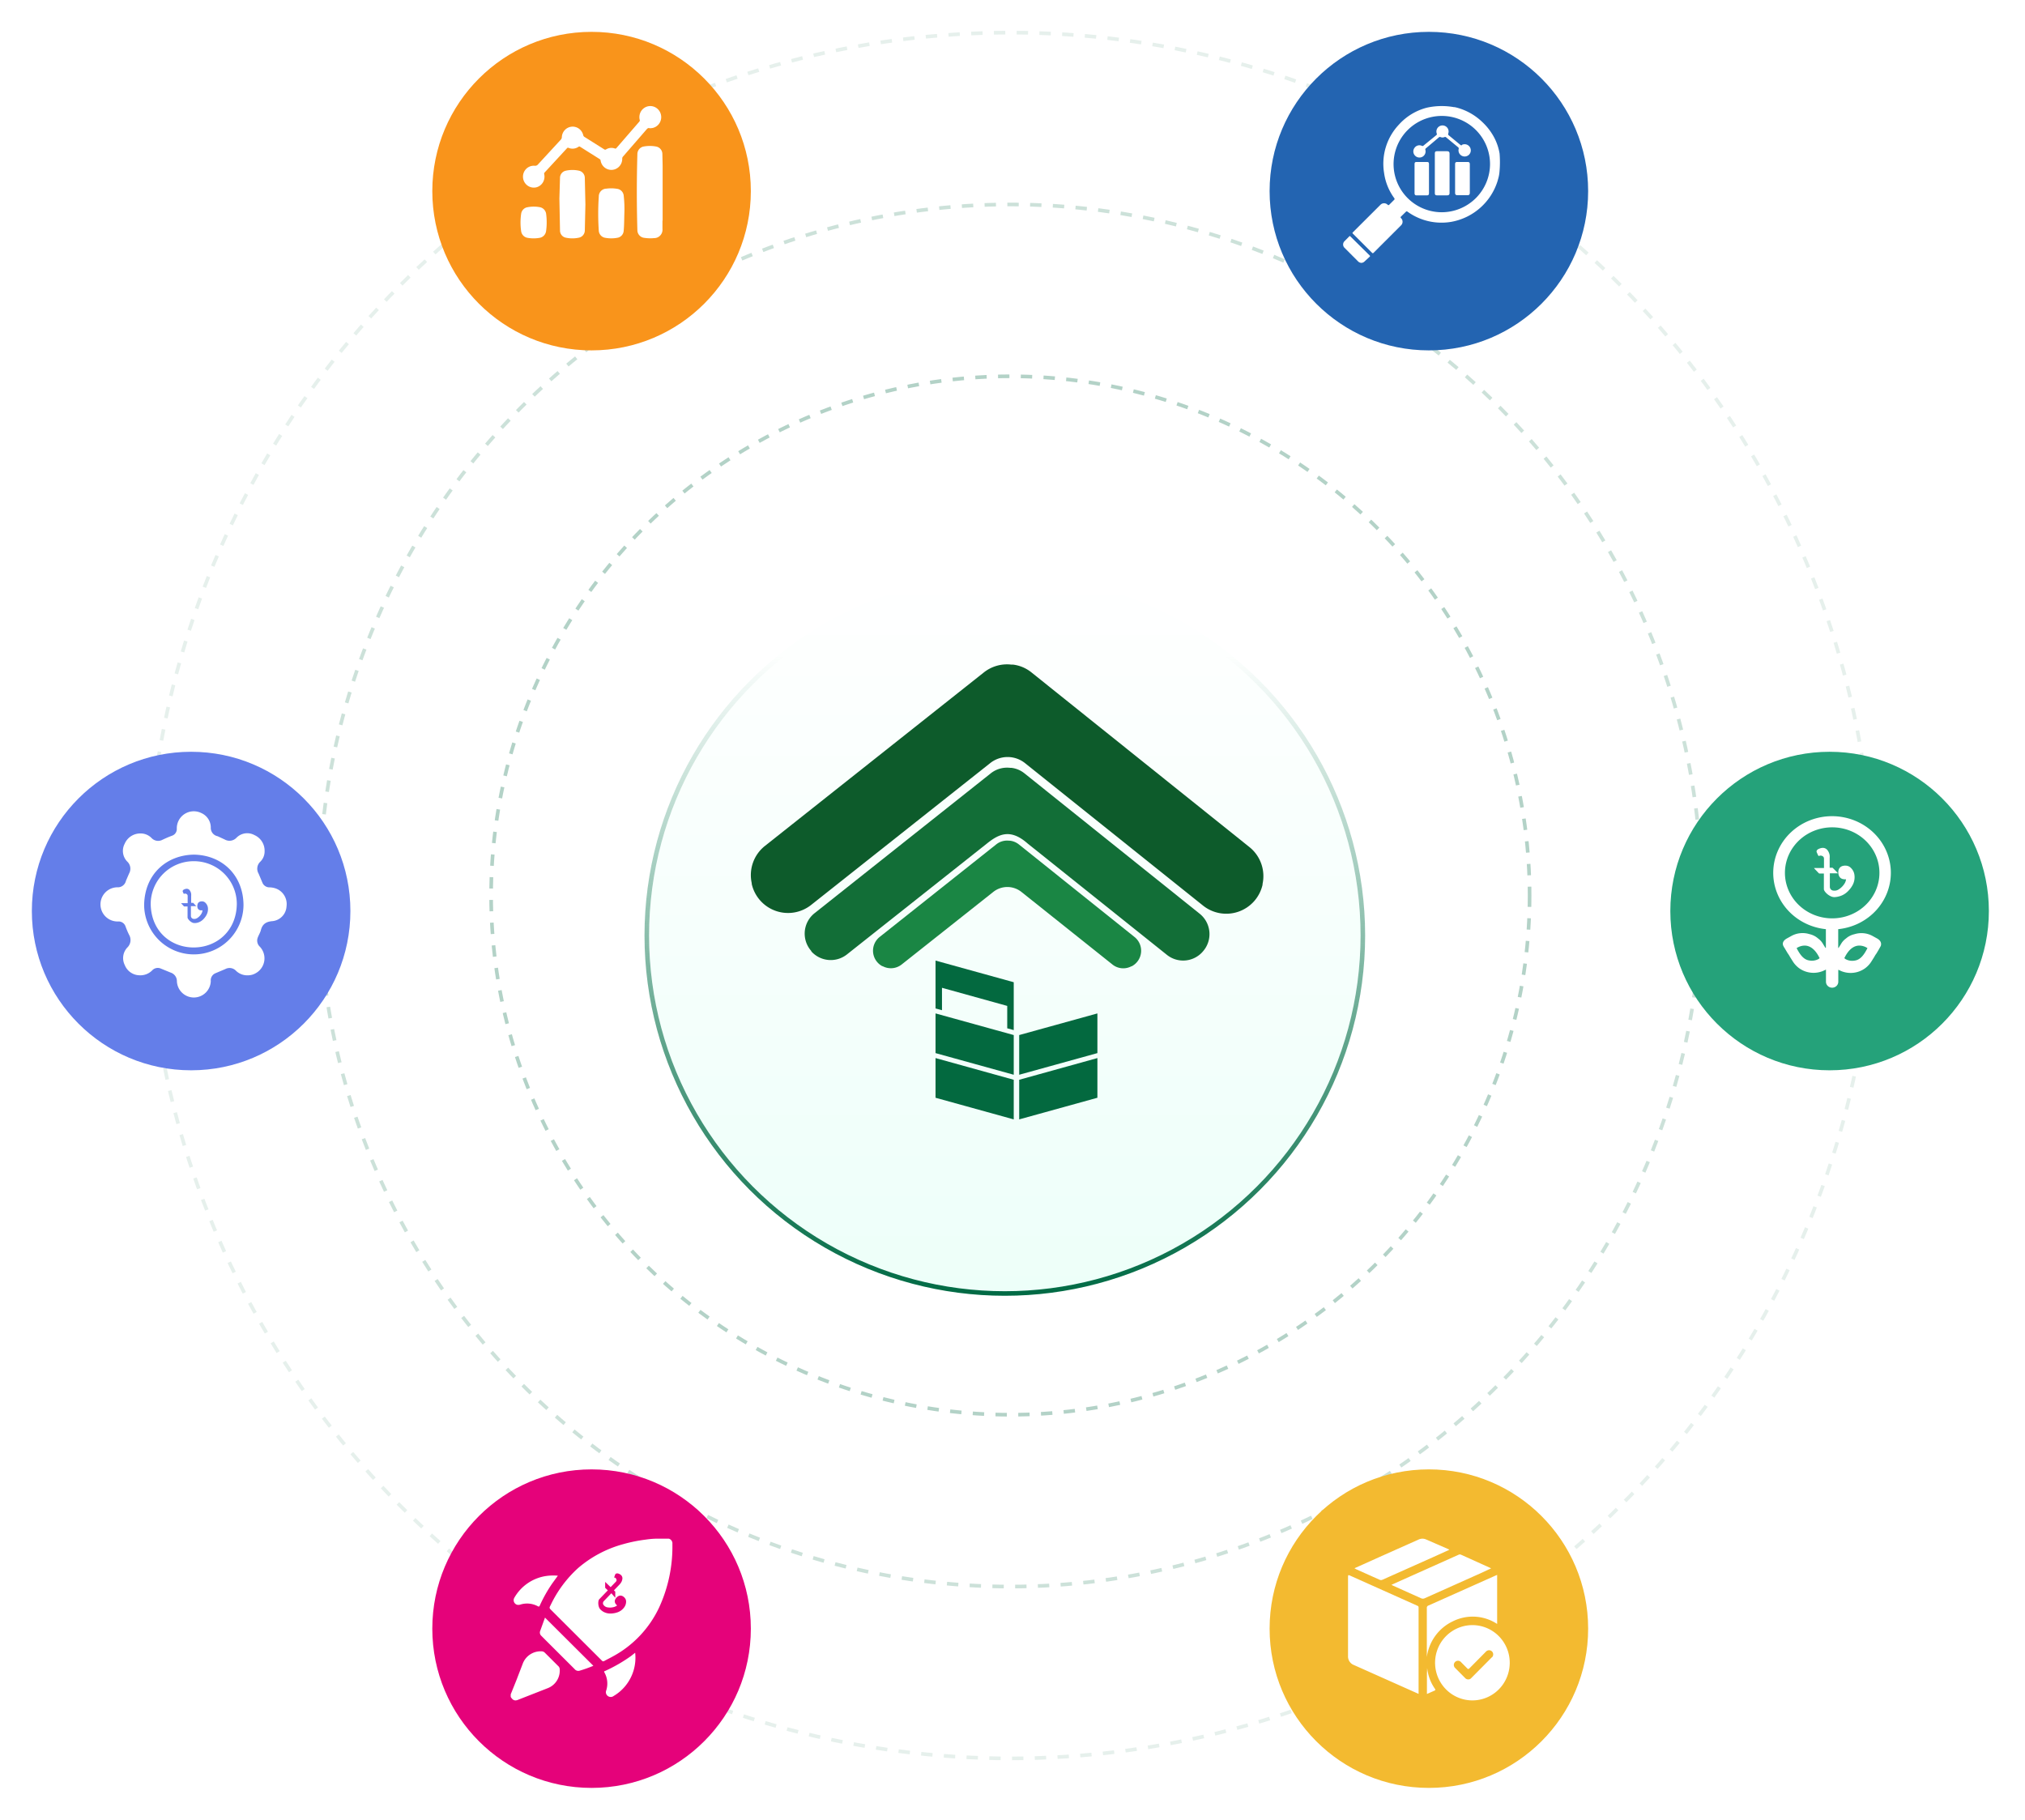
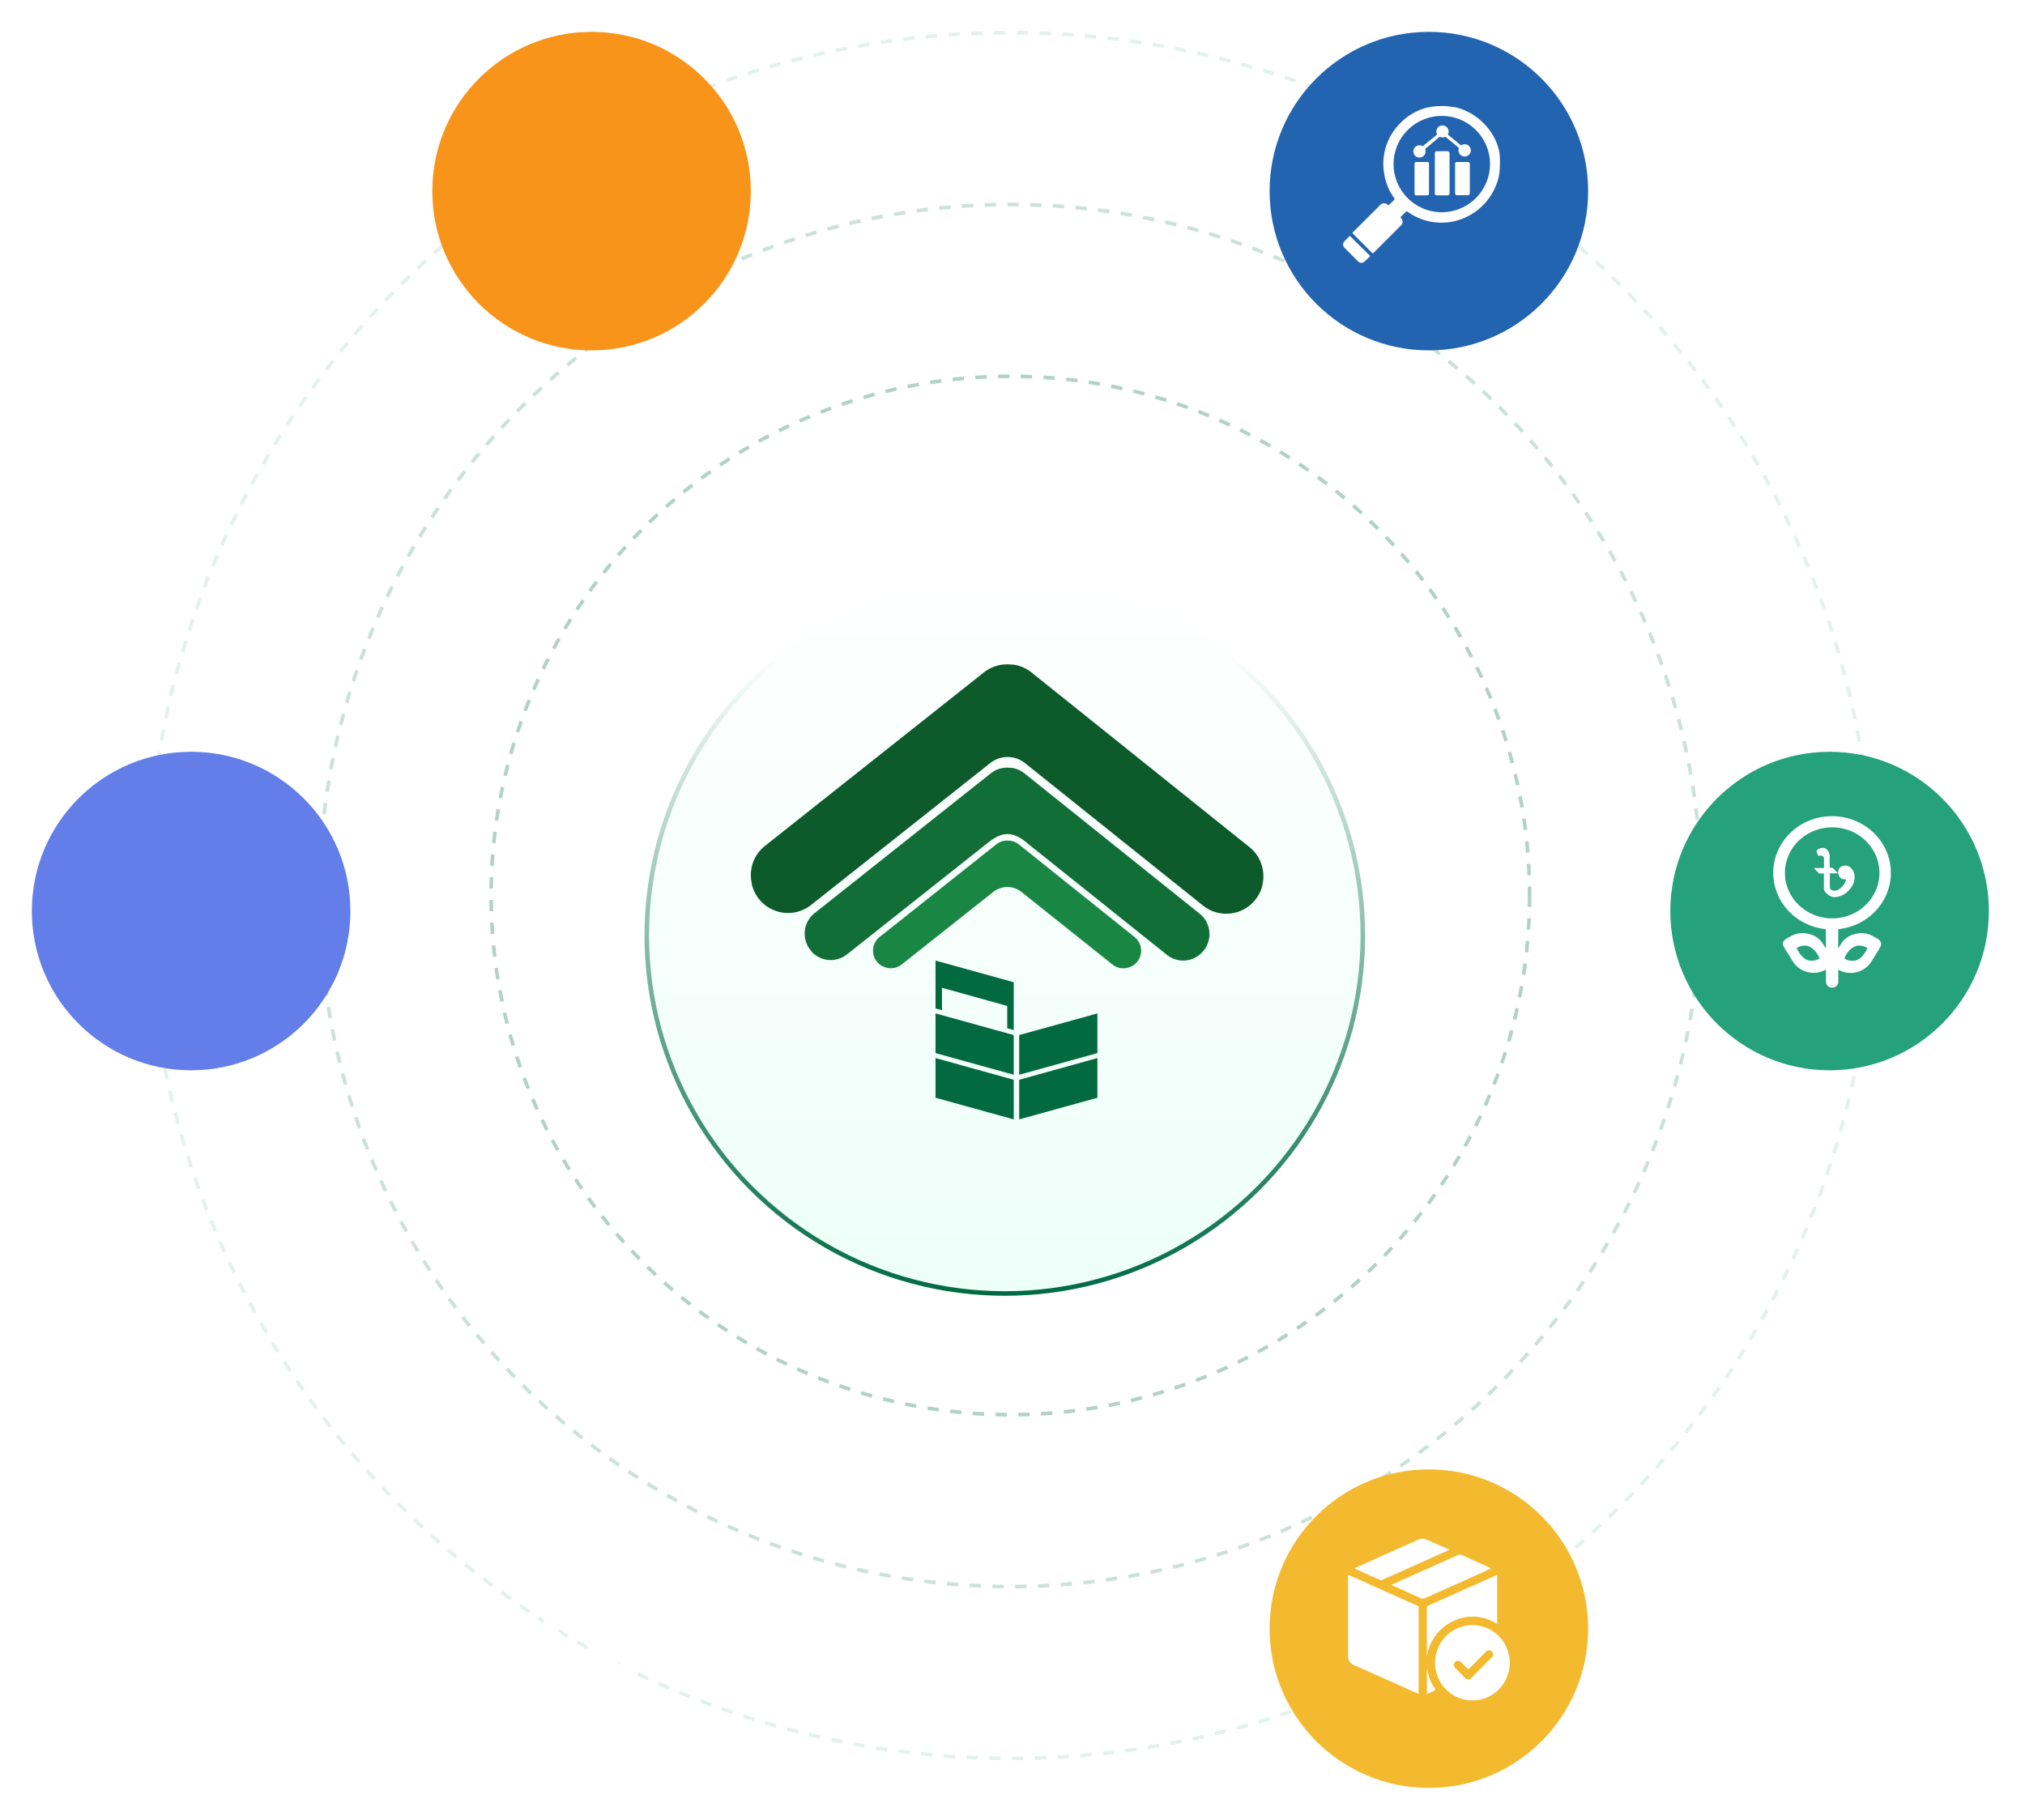
<svg xmlns="http://www.w3.org/2000/svg" width="445" height="400" fill="none">
  <style>.B{color-interpolation-filters:sRGB}.C{flood-opacity:0}.D{fill:#fff}</style>
  <g filter="url(#A)">
    <circle cx="220.812" cy="195.58" r="79.179" fill="url(#H)" />
    <circle cx="220.812" cy="195.58" r="78.679" stroke="url(#I)" />
  </g>
  <path d="M223.971 246l17.185-4.756v-8.722l-17.185 4.77V246zm-18.384-4.756L222.772 246v-8.708l-17.185-4.77v8.722zm18.384-13.778v8.722l17.185-4.756v-8.722l-17.185 4.756zm-18.384 3.966l17.185 4.756v-8.722l-17.185-4.756v8.722zm0-9.812l1.417.381v-4.92l14.337 3.98v4.92l1.431.395v-10.521l-17.185-4.756v10.521z" fill="#03693f" />
  <path d="M277.448 194.268v.177a8.18 8.18 0 0 1-1.866 3.62 8.19 8.19 0 0 1-3.381 2.27c-1.3.46-2.695.583-4.056.359s-2.642-.79-3.726-1.642l-39.167-31.345a6.13 6.13 0 0 0-3.829-1.342c-1.392 0-2.742.473-3.83 1.342l-39.384 31.195c-1.087.849-2.37 1.41-3.732 1.631s-2.756.092-4.055-.372-2.46-1.248-3.374-2.281-1.552-2.28-1.854-3.625v-.178a8.18 8.18 0 0 1 .277-4.505c.513-1.446 1.423-2.718 2.626-3.671l48.147-38.159c1.691-1.325 3.835-1.932 5.969-1.69h.382a7.98 7.98 0 0 1 4.088 1.731l47.889 38.377a8.17 8.17 0 0 1 2.59 3.645 8.18 8.18 0 0 1 .286 4.463z" fill="#0d5b2b" />
  <path d="M264.324 209.109l-.068.082c-.976 1.09-2.333 1.764-3.791 1.883a5.7 5.7 0 0 1-4.045-1.243l-30.582-24.448c-3.788-3.353-6.337-2.113-8.967 0l-30.758 24.367c-1.145.903-2.591 1.337-4.044 1.213a5.74 5.74 0 0 1-3.779-1.881V209a5.74 5.74 0 0 1-1.163-2.006 5.73 5.73 0 0 1-.274-2.303c.066-.779.291-1.535.66-2.224a5.73 5.73 0 0 1 1.486-1.78l38.717-30.731c.597-.476 1.283-.828 2.018-1.036s1.503-.268 2.261-.177h.259c1.048.121 2.04.537 2.862 1.199l38.526 30.868a5.74 5.74 0 0 1 1.475 1.782 5.75 5.75 0 0 1 .65 2.221 5.73 5.73 0 0 1-.279 2.296c-.249.739-.645 1.419-1.164 2z" fill="#126e37" />
  <path d="M248.72 212.339h-.068a3.81 3.81 0 0 1-2.166.442c-.75-.071-1.462-.362-2.045-.837l-19.979-15.932a4.96 4.96 0 0 0-3.094-1.082c-1.124 0-2.215.381-3.093 1.082l-20.115 15.932c-.585.468-1.295.755-2.041.822s-1.497-.085-2.157-.441h-.081c-.563-.302-1.042-.74-1.394-1.273a3.86 3.86 0 0 1-.623-1.782c-.057-.636.046-1.277.298-1.864a3.86 3.86 0 0 1 1.146-1.5l25.607-20.333c.4-.322.861-.561 1.355-.702a3.81 3.81 0 0 1 1.521-.115h.177a3.86 3.86 0 0 1 1.935.817l25.416 20.347a3.85 3.85 0 0 1 1.432 3.371c-.059.637-.276 1.248-.631 1.78a3.86 3.86 0 0 1-1.4 1.268z" fill="#1a8644" />
  <g stroke="#006a44" stroke-width=".8" stroke-linejoin="round" stroke-dasharray="2.5 2.5">
    <circle opacity=".3" cx="222.03" cy="196.798" r="114.105" />
    <circle opacity=".2" cx="222.03" cy="196.798" r="151.868" />
    <circle opacity=".1" cx="222.03" cy="196.798" r="189.63" />
  </g>
  <g filter="url(#B)">
    <circle cx="402.06" cy="198.211" r="35" fill="#25a27a" />
  </g>
  <path d="M412.535 206.26l-.947-.521a5.07 5.07 0 0 0-1.985-.644c-.701-.075-1.412-.004-2.083.208-.696.155-1.338.48-1.865.946a3.84 3.84 0 0 0-1.115 1.253l-.46.739c-.075.123-.11.101-.127.034v-4.081c3.291-.334 6.325-1.872 8.474-4.297s3.251-5.552 3.077-8.736-1.609-6.183-4.01-8.378-5.585-3.418-8.895-3.418-6.494 1.224-8.895 3.418-3.837 5.194-4.011 8.378.928 6.311 3.077 8.736 5.183 3.963 8.475 4.297v4.003c0 .1-.047.195-.145.033l-.459-.739a3.86 3.86 0 0 0-1.116-1.254c-.527-.465-1.169-.791-1.865-.946-.671-.211-1.382-.282-2.083-.207a5.07 5.07 0 0 0-1.985.644l-.947.521c-.75.436-1.029.996-.761 1.612l.244.442.07.061c0 .068.063.129.098.196l.512.862.191.28c.124.18.237.367.337.56l.645 1.024a5.51 5.51 0 0 0 1.378 1.484c.739.534 1.611.872 2.529.981a5.48 5.48 0 0 0 2.7-.36l.674-.313v2.675c0 .171.035.341.103.499a1.29 1.29 0 0 0 .294.423 1.34 1.34 0 0 0 .439.283c.164.066.34.099.518.099s.354-.033.518-.099a1.36 1.36 0 0 0 .44-.283 1.3 1.3 0 0 0 .293-.423c.068-.158.103-.328.103-.499v-2.642l.657.302a5.47 5.47 0 0 0 2.701.362 5.4 5.4 0 0 0 2.528-.983 5.42 5.42 0 0 0 1.383-1.483l.645-1.025a5.38 5.38 0 0 1 .337-.559c.07-.09.128-.185.192-.28l.511-.862.099-.196.047-.067.238-.442c.203-.633-.052-1.193-.773-1.618zm-12.935 4.511a3.05 3.05 0 0 1-2.039.297c-1.331-.201-2.115-1.506-2.749-2.704a3.23 3.23 0 0 1 1.86-.559c.976.045 2.173.643 3.19 2.754a1.28 1.28 0 0 1-.262.212zm-7.356-18.947c-.001-1.979.607-3.914 1.748-5.56s2.762-2.928 4.659-3.686a10.76 10.76 0 0 1 6.001-.571c2.015.386 3.866 1.339 5.318 2.738s2.442 3.182 2.842 5.123.195 3.953-.592 5.781-2.118 3.39-3.827 4.489-3.717 1.684-5.771 1.683c-2.751-.004-5.388-1.059-7.333-2.933s-3.04-4.414-3.045-7.064zm15.387 19.266c-.695.141-1.419.035-2.04-.296-.108-.064-.206-.144-.29-.235 1.017-2.111 2.208-2.709 3.19-2.754.675-.014 1.338.182 1.888.559-.633 1.221-1.418 2.525-2.748 2.726zm-3.574-14.077a4.08 4.08 0 0 0 1.441-.65 4.64 4.64 0 0 0 .82-.744 5.41 5.41 0 0 0 .848-1.209c.34-.682.46-1.446.343-2.194-.087-.593-.382-1.138-.837-1.545-.211-.205-.48-.345-.773-.403-.264-.053-.537-.053-.802 0a1.41 1.41 0 0 0-.581.229c-.254.183-.43.45-.494.75a2.03 2.03 0 0 0 .082 1.159c.073.219.21.414.395.56a1.26 1.26 0 0 0 .581.24c.163.029.329.039.494.028h.104c-.038.316-.143.621-.308.896a3.99 3.99 0 0 1-1.231 1.276 1.65 1.65 0 0 1-.583.277 1.69 1.69 0 0 1-.649.037.83.83 0 0 1-.419-.135c-.118-.081-.214-.19-.279-.316a.83.83 0 0 1-.093-.406v-2.938h1.744l-.058-.112-.029-.045-.343-.353-.669-.671c-.012-.015-.029-.026-.047-.034s-.037-.012-.057-.011h-.581v-2.088c.018-.209.018-.418 0-.627a2.43 2.43 0 0 0-.459-1.12c-.133-.189-.319-.338-.535-.431a1.32 1.32 0 0 0-.691-.095c-.271.037-.533.12-.773.247a.8.8 0 0 0-.32.246c-.054.066-.088.146-.099.229a.44.44 0 0 0 .035.241l.204.459a1.99 1.99 0 0 0 .151.286l.035.055h.122l.098-.039c.151-.047.314-.047.465 0a.88.88 0 0 1 .343.185.64.64 0 0 1 .174.47v2.038h-2.179l.059.112c.008.017.02.032.034.044l.982 1.025c.029.016.061.025.093.028h.988v3.397c-.005.036-.005.072 0 .107a1.46 1.46 0 0 0 .244.481c.325.429.754.775 1.25 1.008a1.88 1.88 0 0 0 .825.196c.316-.012.63-.059.935-.14z" class="D" />
  <g filter="url(#C)">
    <circle cx="314" cy="355.913" r="35" fill="#f3ba30" />
  </g>
  <path d="M311.389 352.842l-14.731-6.594c-.318-.15-.424-.139-.424.257v17.398c-.026.432.087.861.322 1.223s.579.638.982.787l14.201 6.337v-18.97c.011-.288-.148-.352-.35-.438zm16.289-8.176c-.116-.053-.169-.096-.233-.117l-6.359-2.875a.61.61 0 0 0-.561 0l-14.149 6.337-.604.278.318.161 6.179 2.778c.129.064.27.096.413.096a.93.93 0 0 0 .414-.096l12.325-5.514 2.257-1.048zm-29.684.182l5.129 2.298a.78.78 0 0 0 .36.088c.126 0 .249-.03.361-.088l11.159-4.981 3.487-1.581-.138-.107-4.907-2.138a1.98 1.98 0 0 0-1.717 0l-8.075 3.602-5.988 2.693c.085.118.223.118.329.214zm25.615 12.29c-1.626-.008-3.217.471-4.572 1.376a8.25 8.25 0 0 0-3.04 3.708c-.626 1.513-.793 3.179-.479 4.787a8.3 8.3 0 0 0 2.244 4.246 8.18 8.18 0 0 0 4.208 2.269 8.14 8.14 0 0 0 4.748-.477c1.5-.63 2.782-1.695 3.681-3.06a8.33 8.33 0 0 0 1.37-4.609 8.3 8.3 0 0 0-2.399-5.813c-1.528-1.543-3.599-2.416-5.761-2.427zm4.239 7.064l-4.579 4.617c-.08.084-.178.15-.286.192a.8.8 0 0 1-.339.054c-.135.002-.269-.026-.392-.084s-.232-.142-.318-.247l-2.119-2.138c-.098-.082-.178-.184-.235-.299a.91.91 0 0 1-.094-.369.93.93 0 0 1 .063-.376c.047-.12.118-.228.209-.318a.9.9 0 0 1 .318-.205c.12-.045.247-.065.374-.057a.9.9 0 0 1 .365.101.91.91 0 0 1 .293.241l1.261 1.272c.222.246.349.267.593 0l3.55-3.591a.94.94 0 0 1 .461-.298.93.93 0 0 1 .546.009.9.9 0 0 1 .381.25c.104.114.177.254.212.405a.91.91 0 0 1-.012.458c-.042.149-.122.285-.231.394l-.021-.011zm-8.521-7.929c1.528-.75 3.222-1.088 4.918-.982a9.78 9.78 0 0 1 4.758 1.591v-10.773l-.35.139-14.741 6.583a.51.51 0 0 0-.282.212c-.066.101-.094.223-.079.344v10.42.363a10.21 10.21 0 0 1 1.879-4.699c1.01-1.381 2.351-2.481 3.897-3.198zm-5.702 10.291l-.053 1.165v4.542l1.622-.716c.286-.107.275-.213.116-.449a9.83 9.83 0 0 1-1.685-4.542z" class="D" />
  <g filter="url(#D)">
    <circle cx="314" cy="40" r="35" fill="#2364b1" />
  </g>
  <path d="M296.756 51.962c-.102-.102-.165-.118-.268 0l-1.042 1.056c-.187.19-.292.446-.292.713s.105.523.292.713l2.999 3.002c.187.194.441.309.71.323a1.02 1.02 0 0 0 .679-.284l1.16-1.072c.11-.11.095-.166 0-.268l-4.238-4.184zm21.213-18.731h-2.092c-.465 0-.568.11-.568.575v4.279 4.31c0 .418.119.536.537.536h2.123c.426 0 .576-.142.576-.552V33.79c0-.418-.182-.559-.576-.559zm4.537 2.364h-2.257c-.355 0-.489.134-.489.481v6.304c0 .37.158.52.537.52h2.122c.442 0 .577-.134.577-.583v-3.065V36.1c0-.37-.135-.504-.49-.504zm-1.231-3.704a.3.3 0 0 1-.202.033c-.069-.013-.132-.05-.177-.104l-2.493-2.057a.33.33 0 0 1-.134-.441 1.35 1.35 0 0 0-.188-1.204 1.34 1.34 0 0 0-.477-.407 1.35 1.35 0 0 0-.61-.147c-.212 0-.421.05-.61.147a1.36 1.36 0 0 0-.477.407 1.35 1.35 0 0 0-.239.579 1.34 1.34 0 0 0 .052.625c.037.066.048.144.029.218a.29.29 0 0 1-.132.176l-2.794 2.277c-.042.048-.099.08-.162.092s-.128.001-.185-.029a1.3 1.3 0 0 0-1.641.449c-.177.242-.265.538-.251.837s.131.585.33.81a1.34 1.34 0 0 0 1.635.318c.269-.139.482-.364.607-.639s.151-.584.078-.877c-.024-.067-.025-.14-.002-.207s.068-.125.128-.163l2.802-2.364c.048-.058.115-.099.189-.117s.152-.009.221.022c.134.059.279.089.426.089s.292-.03.426-.089a.31.31 0 0 1 .191-.032c.065.01.126.041.172.088l2.652 2.191c.053.038.092.093.112.155s.019.129-.002.191a1.34 1.34 0 0 0 .085.889 1.35 1.35 0 0 0 1.509.753 1.34 1.34 0 0 0 .776-2.152 1.35 1.35 0 0 0-1.644-.381v.063zm-7.741 3.704h-2.155c-.434 0-.528.095-.528.536v6.304c0 .378.134.504.505.504h2.162c.379 0 .505-.126.505-.504v-6.367c0-.37-.111-.473-.489-.473zm16.004-1.852a11.67 11.67 0 0 0-1.31-3.751c-.663-1.187-1.507-2.264-2.502-3.191a12.87 12.87 0 0 0-5.603-3.152l-.481-.11h-.166a15.22 15.22 0 0 0-5.848.11l-.189.047a12.4 12.4 0 0 0-6.021 3.688c-1.327 1.402-2.311 3.09-2.876 4.934a12.51 12.51 0 0 0-.384 5.696 12.17 12.17 0 0 0 2.226 5.516c.126.181.102.276-.047.418l-1.026 1.024c-.15.166-.237.142-.395 0-.205-.195-.478-.304-.761-.304a1.11 1.11 0 0 0-.762.304l-6.084 6.068c-.135.126-.119.197 0 .315l4.198 4.192c.142.142.213.126.347 0l6.029-6.028a1.08 1.08 0 0 0 .248-.36c.057-.136.087-.281.087-.428s-.029-.293-.087-.428-.142-.258-.248-.36c-.158-.165-.11-.244 0-.362l1.042-1.017c.158-.166.268-.142.442 0 1.379.984 2.941 1.683 4.594 2.057s3.365.414 5.034.118c2.341-.434 4.519-1.497 6.299-3.076a13.06 13.06 0 0 0 3.802-5.883l.118-.433a7.48 7.48 0 0 0 .3-1.576 22.85 22.85 0 0 0 .024-4.027zm-12.69 12.9a10.61 10.61 0 0 1-5.895-1.783 10.59 10.59 0 0 1-3.907-4.755 10.57 10.57 0 0 1-.598-6.122c.412-2.055 1.426-3.941 2.912-5.42s3.38-2.484 5.439-2.887a10.61 10.61 0 0 1 6.128.62 10.6 10.6 0 0 1 4.748 3.918c1.159 1.746 1.773 3.798 1.764 5.893a10.61 10.61 0 0 1-3.128 7.441 10.64 10.64 0 0 1-7.463 3.095z" class="D" />
  <g filter="url(#E)">
    <circle cx="130" cy="40" r="35" fill="#f9941b" />
  </g>
-   <path d="M117.81 41.182a2.39 2.39 0 0 0 1.478-1.071c.334-.541.444-1.194.306-1.818-.021-.068-.023-.141-.006-.21a.39.39 0 0 1 .101-.183l4.913-5.325c.037-.053.092-.09.153-.105s.127-.007.184.023c.356.149.743.206 1.126.164a2.29 2.29 0 0 0 1.067-.402c.05-.041.112-.063.175-.063a.28.28 0 0 1 .176.063l4.306 2.711a.41.41 0 0 1 .138.135c.034.056.055.119.06.184.094.606.41 1.153.885 1.532a2.36 2.36 0 0 0 1.674.51 2.38 2.38 0 0 0 1.569-.784 2.45 2.45 0 0 0 .624-1.659c-.007-.085.003-.171.031-.252s.072-.154.13-.216l5.155-5.941c.204-.238.387-.423.731-.29a4.76 4.76 0 0 0 .585-.052c.47-.094.901-.33 1.238-.675a2.45 2.45 0 0 0 .654-1.264 2.48 2.48 0 0 0-.157-1.419 2.43 2.43 0 0 0-.913-1.086 2.37 2.37 0 0 0-1.355-.38c-.479.014-.943.173-1.332.457a2.43 2.43 0 0 0-.851 1.137c-.165.457-.192.954-.077 1.426a.41.41 0 0 1 .009.232.4.4 0 0 1-.119.198l-4.994 5.763c-.04.061-.101.105-.171.124s-.144.012-.209-.02a2.22 2.22 0 0 0-.964-.115 2.23 2.23 0 0 0-.922.308c-.062.048-.138.073-.216.073a.36.36 0 0 1-.216-.073l-4.306-2.711a.61.61 0 0 1-.199-.173.62.62 0 0 1-.108-.243c-.134-.571-.467-1.073-.937-1.413s-1.047-.495-1.622-.436a2.37 2.37 0 0 0-1.502.757c-.395.429-.622.989-.64 1.575a.79.79 0 0 1-.22.512l-4.993 5.421a.84.84 0 0 1-.346.265.82.82 0 0 1-.429.054 2.34 2.34 0 0 0-1.119.191 2.37 2.37 0 0 0-.902.697 2.43 2.43 0 0 0-.481 1.043 2.45 2.45 0 0 0 .052 1.151c.175.581.558 1.075 1.074 1.385a2.36 2.36 0 0 0 1.712.286zm9.527-3.647a6.7 6.7 0 0 0-3.093 0 1.61 1.61 0 0 0-.8.514 1.64 1.64 0 0 0-.377.882l-.139 4.694.139 7.174c.03.335.163.651.379.906a1.58 1.58 0 0 0 .827.513 6.84 6.84 0 0 0 3.005 0c.335-.083.634-.271.857-.538a1.66 1.66 0 0 0 .379-.947l.131-5.807-.131-5.874a1.65 1.65 0 0 0-.345-.953 1.61 1.61 0 0 0-.832-.562zm8.357 3.973a8.11 8.11 0 0 0-2.435-.052 1.69 1.69 0 0 0-1.196.523c-.156.163-.278.355-.36.566s-.122.436-.118.663a55.66 55.66 0 0 0 0 7.508 1.7 1.7 0 0 0 .418.995 1.66 1.66 0 0 0 .927.535 7.36 7.36 0 0 0 2.793 0 1.63 1.63 0 0 0 .911-.516c.24-.268.387-.609.42-.97.124-1.3.109-2.607.153-3.914a26.31 26.31 0 0 0-.153-3.936 1.7 1.7 0 0 0-.458-.925 1.65 1.65 0 0 0-.902-.479zm-17.014 4.033a7.2 7.2 0 0 0-2.764 0 1.66 1.66 0 0 0-.923.479c-.249.255-.413.584-.466.94a13.2 13.2 0 0 0 0 3.869c.053.356.215.686.463.943a1.68 1.68 0 0 0 .919.49 7.52 7.52 0 0 0 2.705 0c.357-.066.683-.246.933-.513a1.74 1.74 0 0 0 .456-.973c.092-.637.136-1.28.132-1.923a13.67 13.67 0 0 0-.124-1.886 1.74 1.74 0 0 0-.447-.923 1.7 1.7 0 0 0-.884-.503zm26.935 2.963V36.399l-.058-2.592c-.011-.386-.154-.757-.403-1.049a1.65 1.65 0 0 0-.964-.555 7.52 7.52 0 0 0-2.764 0 1.67 1.67 0 0 0-.96.567c-.247.294-.389.666-.4 1.052-.161 5.6-.161 11.202 0 16.806.014.396.163.775.422 1.072s.611.493.996.555a8.8 8.8 0 0 0 2.252.074 1.8 1.8 0 0 0 .753-.153 1.83 1.83 0 0 0 .625-.454 1.88 1.88 0 0 0 .386-.674c.08-.25.107-.514.079-.776v-1.768h.036z" class="D" />
  <g filter="url(#F)">
-     <circle cx="130" cy="355.913" r="35" fill="#e5027a" />
-   </g>
+     </g>
  <path d="M122.64 366.105l-2.898-2.891c-.094-.1-.207-.18-.333-.235a1 1 0 0 0-.4-.083c-.897-.043-1.783.202-2.53.699a4.19 4.19 0 0 0-1.62 2.062l-1.383 3.602-1.245 3.091v.559c.415.691.844.911 1.487.691l6.695-2.623a4.14 4.14 0 0 0 2.587-4.14.98.98 0 0 0-.1-.405c-.062-.127-.151-.238-.26-.327zm-3.956-7.625c-.057.178-.061.368-.012.548a.96.96 0 0 0 .289.466l.954.96 6.356 6.341a1.04 1.04 0 0 0 1.024.38c1.054-.304 2.088-.67 3.098-1.097l-10.63-10.593-1.079 2.995zm19.981 5.451c-1.788 1.277-3.697 2.377-5.699 3.285-.124.055-.29.062-.159.297a4.97 4.97 0 0 1 .415 3.982c-.085.211-.098.445-.037.664a1.03 1.03 0 0 0 .376.55 1.06 1.06 0 0 0 .647.22c.234 0 .461-.077.646-.22a9.7 9.7 0 0 0 2.546-2.173c.836-1.014 1.46-2.185 1.834-3.444s.491-2.58.344-3.885l-.913.724zm-24.94-11.248c.234.028.471 0 .691-.082 1.256-.373 2.609-.234 3.763.386.235.124.325.11.436-.138a30.76 30.76 0 0 1 2.766-4.9l1.211-1.67a11.2 11.2 0 0 0-2.414.042c-1.488.196-2.91.734-4.153 1.573a9.67 9.67 0 0 0-3.013 3.257c-.08.144-.126.305-.132.47a1.05 1.05 0 0 0 .096.478c.07.149.174.28.304.382s.283.171.445.202zM147 338.143h-.83-2.082c-.727.026-1.452.093-2.172.201a33.3 33.3 0 0 0-4.904.986c-3.672.988-7.076 2.785-9.959 5.259-2.529 2.291-4.583 5.055-6.045 8.136-.332.648-.332.648.173 1.152l11.066 11.041c.029.044.067.081.111.11a.38.38 0 0 0 .145.057.39.39 0 0 0 .297-.07c.623-.345 1.273-.656 1.895-1.008a23.64 23.64 0 0 0 10.154-10.751 31.93 31.93 0 0 0 2.911-13.933c.033-.254-.025-.512-.164-.728a1.1 1.1 0 0 0-.596-.452zm-9.829 15.085a3.02 3.02 0 0 1-1.438 1.084 4.48 4.48 0 0 1-1.148.255c-.29.035-.582.035-.872 0-.412-.05-.81-.184-1.169-.393-.2-.122-.385-.265-.553-.428a1.45 1.45 0 0 1-.36-.552c-.144-.402-.19-.833-.131-1.256.018-.143.063-.281.131-.407.015-.024.031-.047.049-.069l1.895-1.967-.553-.524c-.017-.02-.029-.044-.035-.069v-1.118c-.003-.016-.003-.033 0-.049v-.096l1.203 1.152 1.135-1.18c.05-.047.091-.103.119-.166a.53.53 0 0 0 .047-.199c-.005-.103-.036-.203-.09-.29-.056-.111-.145-.2-.256-.256h-.173v-.048c0-.076.048-.159.076-.248l.138-.373c.025-.062.065-.117.118-.159a.43.43 0 0 1 .18-.083c.104-.027.214-.027.318 0 .205.051.398.142.567.27a.97.97 0 0 1 .337.422.96.96 0 0 1 .057.537 1.94 1.94 0 0 1-.38.904 2.5 2.5 0 0 1-.325.386l-1.148 1.194.297.276a.11.11 0 0 1 0 .076v.752.387.041.097l-.857-.994-1.64 1.704a.68.68 0 0 0-.174.287c-.034.108-.041.223-.019.334s.082.213.159.297a1.29 1.29 0 0 0 .864.483 3.22 3.22 0 0 0 1.384-.083 2 2 0 0 0 .691-.351l-.062-.049a1.64 1.64 0 0 1-.256-.283.94.94 0 0 1-.19-.464c-.019-.169.008-.34.079-.495.132-.282.34-.521.602-.69a.97.97 0 0 1 .692-.166 1.01 1.01 0 0 1 .456.18 1.47 1.47 0 0 1 .443.435c.132.19.204.416.207.648.01.469-.136.927-.415 1.304z" class="D" />
  <g filter="url(#G)">
    <circle cx="42" cy="198.211" r="35" fill="#647ee9" />
  </g>
-   <path d="M60.651 195.27a4.47 4.47 0 0 0-1.383-.262c-.353.013-.701-.086-.994-.284s-.516-.483-.636-.816l-.815-1.931a2.11 2.11 0 0 1-.268-1.381 2.1 2.1 0 0 1 .661-1.241 3.18 3.18 0 0 0 .705-1.066 3.19 3.19 0 0 0 .227-1.258 3.75 3.75 0 0 0-2.249-3.519 3.3 3.3 0 0 0-3.923.583 2.11 2.11 0 0 1-2.577.401l-1.579-.729c-.438-.087-.83-.328-1.105-.679a1.87 1.87 0 0 1-.394-1.237 3.49 3.49 0 0 0-.584-1.918c-.378-.568-.914-1.013-1.542-1.28a3.73 3.73 0 0 0-1.848-.357c-.636.04-1.252.244-1.787.59a3.74 3.74 0 0 0-1.707 3.22 1.55 1.55 0 0 1-.253.935c-.182.277-.448.488-.758.602-.728.263-1.456.59-2.133.904a2 2 0 0 1-1.276.218c-.438-.071-.839-.287-1.141-.612-.311-.315-.681-.566-1.09-.736a3.3 3.3 0 0 0-1.29-.254 3.72 3.72 0 0 0-2.105.592 3.73 3.73 0 0 0-1.41 1.673c-.336.633-.459 1.356-.353 2.064s.437 1.364.943 1.87a2.13 2.13 0 0 1 .637 1.227c.07.468-.018.947-.251 1.359l-.684 1.588c-.094.441-.346.832-.707 1.101a1.84 1.84 0 0 1-1.258.356 3.75 3.75 0 0 0-2.621 1.178c-.683.724-1.051 1.691-1.022 2.687a3.76 3.76 0 0 0 1.176 2.624c.724.683 1.69 1.051 2.685 1.022a1.61 1.61 0 0 1 1 .258c.296.193.52.479.637.813a18.39 18.39 0 0 0 .779 1.843 2.29 2.29 0 0 1 .3 1.483 2.28 2.28 0 0 1-.693 1.344 3.39 3.39 0 0 0-.546 3.839 3.54 3.54 0 0 0 1.267 1.607c.571.399 1.247.621 1.943.637a3.63 3.63 0 0 0 1.52-.232c.484-.185.924-.471 1.289-.839a1.67 1.67 0 0 1 .9-.512c.347-.071.707-.029 1.029.119l2.14.874a1.98 1.98 0 0 1 1.368 1.938 3.73 3.73 0 0 0 3.755 3.535c.96-.008 1.88-.388 2.568-1.059a3.73 3.73 0 0 0 1.123-2.542c-.038-.358.039-.719.221-1.03s.459-.555.79-.697l2.22-.939a1.94 1.94 0 0 1 1.235-.186 1.95 1.95 0 0 1 1.095.601 3.55 3.55 0 0 0 2.657.976 3.37 3.37 0 0 0 1.652-.459 3.72 3.72 0 0 0 1.253-1.127 3.74 3.74 0 0 0 .63-1.564 3.73 3.73 0 0 0-.973-3.137 1.83 1.83 0 0 1-.459-2.003c.204-.554.539-1.071.684-1.632.342-1.362 1.194-1.88 2.555-1.982a3.44 3.44 0 0 0 2.145-1.056 3.45 3.45 0 0 0 .941-2.2 3.65 3.65 0 0 0-.475-2.358 3.64 3.64 0 0 0-1.839-1.547zM42.52 209.738c-2.883-.019-5.641-1.179-7.673-3.226a10.93 10.93 0 0 1-3.172-7.701c.146-6.877 5.095-10.928 10.954-10.993 6.18.094 10.831 4.516 10.881 11.051a10.94 10.94 0 0 1-.855 4.181 10.92 10.92 0 0 1-2.389 3.534 10.9 10.9 0 0 1-3.56 2.349 10.91 10.91 0 0 1-4.187.805zm.058-20.478a9.4 9.4 0 0 0-3.613.703 9.42 9.42 0 0 0-5.122 5.091 9.44 9.44 0 0 0-.727 3.611c.109 6.287 4.746 9.58 9.462 9.551 4.928 0 9.368-3.512 9.462-9.544a9.42 9.42 0 0 0-.721-3.615 9.4 9.4 0 0 0-2.054-3.061 9.39 9.39 0 0 0-3.071-2.036c-1.148-.47-2.377-.708-3.617-.7zm2.853 11.714a3.71 3.71 0 0 1-.568.845 3.07 3.07 0 0 1-.553.518 2.66 2.66 0 0 1-.961.451 2.79 2.79 0 0 1-.604.066 1.18 1.18 0 0 1-.539-.131c-.332-.171-.617-.421-.83-.729a.94.94 0 0 1-.16-.32c-.004-.022-.004-.044 0-.066v-2.397h-.764l-.67-.728h1.456v-1.559a.5.5 0 0 0-.027-.2.51.51 0 0 0-.104-.172.68.68 0 0 0-.255-.145.63.63 0 0 0-.349 0l-.117.043c0-.058-.066-.124-.095-.196s-.095-.212-.138-.321a.25.25 0 0 1 0-.146c.006-.047.023-.092.051-.131a.54.54 0 0 1 .204-.16c.157-.09.33-.147.51-.168.151-.023.305-.003.444.059a.8.8 0 0 1 .342.291 1.66 1.66 0 0 1 .306.78 2.9 2.9 0 0 1 0 .437v1.515h.444c.233.24.451.488.684.728h-1.186v2.135a.67.67 0 0 0 .071.311.68.68 0 0 0 .206.243.73.73 0 0 0 .313.109 1.19 1.19 0 0 0 .46-.03 1.18 1.18 0 0 0 .413-.203 2.83 2.83 0 0 0 .859-.925 1.72 1.72 0 0 0 .218-.649c.003-.026.003-.053 0-.08h-.131a1.2 1.2 0 0 1-.328 0 .8.8 0 0 1-.357-.16.81.81 0 0 1-.255-.35 1.45 1.45 0 0 1-.014-.779c.038-.199.15-.376.313-.496.111-.082.241-.135.378-.153a1.19 1.19 0 0 1 .531 0 .99.99 0 0 1 .495.27 1.85 1.85 0 0 1 .56 1.063c.068.524-.021 1.057-.255 1.53z" class="D" />
  <defs>
    <filter id="A" x="129.633" y="114.401" width="182.359" height="182.359" filterUnits="userSpaceOnUse" class="B">
      <feFlood result="A" class="C" />
      <feColorMatrix in="SourceAlpha" values="0 0 0 0 0 0 0 0 0 0 0 0 0 0 0 0 0 0 127 0" result="B" />
      <feOffset dy="10" />
      <feGaussianBlur stdDeviation="6" />
      <feComposite in2="B" operator="out" />
      <feColorMatrix values="0 0 0 0 0 0 0 0 0 0.183 0 0 0 0 0.118 0 0 0 0.16 0" />
      <feBlend in2="A" />
      <feBlend in="SourceGraphic" />
    </filter>
    <filter id="B" x="360.06" y="158.211" width="84" height="84" filterUnits="userSpaceOnUse" class="B">
      <feFlood result="A" class="C" />
      <feColorMatrix in="SourceAlpha" values="0 0 0 0 0 0 0 0 0 0 0 0 0 0 0 0 0 0 127 0" result="B" />
      <feOffset dy="2" />
      <feGaussianBlur stdDeviation="3.5" />
      <feComposite in2="B" operator="out" />
      <feColorMatrix values="0 0 0 0 0 0 0 0 0 0 0 0 0 0 0 0 0 0 0.14 0" />
      <feBlend in2="A" />
      <feBlend in="SourceGraphic" />
    </filter>
    <filter id="C" x="272" y="315.913" width="84" height="84" filterUnits="userSpaceOnUse" class="B">
      <feFlood result="A" class="C" />
      <feColorMatrix in="SourceAlpha" values="0 0 0 0 0 0 0 0 0 0 0 0 0 0 0 0 0 0 127 0" result="B" />
      <feOffset dy="2" />
      <feGaussianBlur stdDeviation="3.5" />
      <feComposite in2="B" operator="out" />
      <feColorMatrix values="0 0 0 0 0 0 0 0 0 0 0 0 0 0 0 0 0 0 0.14 0" />
      <feBlend in2="A" />
      <feBlend in="SourceGraphic" />
    </filter>
    <filter id="D" x="272" y="0" width="84" height="84" filterUnits="userSpaceOnUse" class="B">
      <feFlood result="A" class="C" />
      <feColorMatrix in="SourceAlpha" values="0 0 0 0 0 0 0 0 0 0 0 0 0 0 0 0 0 0 127 0" result="B" />
      <feOffset dy="2" />
      <feGaussianBlur stdDeviation="3.5" />
      <feComposite in2="B" operator="out" />
      <feColorMatrix values="0 0 0 0 0 0 0 0 0 0 0 0 0 0 0 0 0 0 0.14 0" />
      <feBlend in2="A" />
      <feBlend in="SourceGraphic" />
    </filter>
    <filter id="E" x="88" y="0" width="84" height="84" filterUnits="userSpaceOnUse" class="B">
      <feFlood result="A" class="C" />
      <feColorMatrix in="SourceAlpha" values="0 0 0 0 0 0 0 0 0 0 0 0 0 0 0 0 0 0 127 0" result="B" />
      <feOffset dy="2" />
      <feGaussianBlur stdDeviation="3.5" />
      <feComposite in2="B" operator="out" />
      <feColorMatrix values="0 0 0 0 0 0 0 0 0 0 0 0 0 0 0 0 0 0 0.14 0" />
      <feBlend in2="A" />
      <feBlend in="SourceGraphic" />
    </filter>
    <filter id="F" x="88" y="315.913" width="84" height="84" filterUnits="userSpaceOnUse" class="B">
      <feFlood result="A" class="C" />
      <feColorMatrix in="SourceAlpha" values="0 0 0 0 0 0 0 0 0 0 0 0 0 0 0 0 0 0 127 0" result="B" />
      <feOffset dy="2" />
      <feGaussianBlur stdDeviation="3.5" />
      <feComposite in2="B" operator="out" />
      <feColorMatrix values="0 0 0 0 0 0 0 0 0 0 0 0 0 0 0 0 0 0 0.14 0" />
      <feBlend in2="A" />
      <feBlend in="SourceGraphic" />
    </filter>
    <filter id="G" x="0" y="158.211" width="84" height="84" filterUnits="userSpaceOnUse" class="B">
      <feFlood result="A" class="C" />
      <feColorMatrix in="SourceAlpha" values="0 0 0 0 0 0 0 0 0 0 0 0 0 0 0 0 0 0 127 0" result="B" />
      <feOffset dy="2" />
      <feGaussianBlur stdDeviation="3.5" />
      <feComposite in2="B" operator="out" />
      <feColorMatrix values="0 0 0 0 0 0 0 0 0 0 0 0 0 0 0 0 0 0 0.14 0" />
      <feBlend in2="A" />
      <feBlend in="SourceGraphic" />
    </filter>
    <linearGradient id="H" x1="220.812" y1="116.401" x2="220.812" y2="274.759" gradientUnits="userSpaceOnUse">
      <stop stop-color="#fff" />
      <stop offset="1" stop-color="#edfff9" />
    </linearGradient>
    <linearGradient id="I" x1="220.812" y1="116.401" x2="220.812" y2="274.759" gradientUnits="userSpaceOnUse">
      <stop offset=".112" stop-color="#006a44" stop-opacity="0" />
      <stop offset="1" stop-color="#006a44" />
    </linearGradient>
  </defs>
</svg>